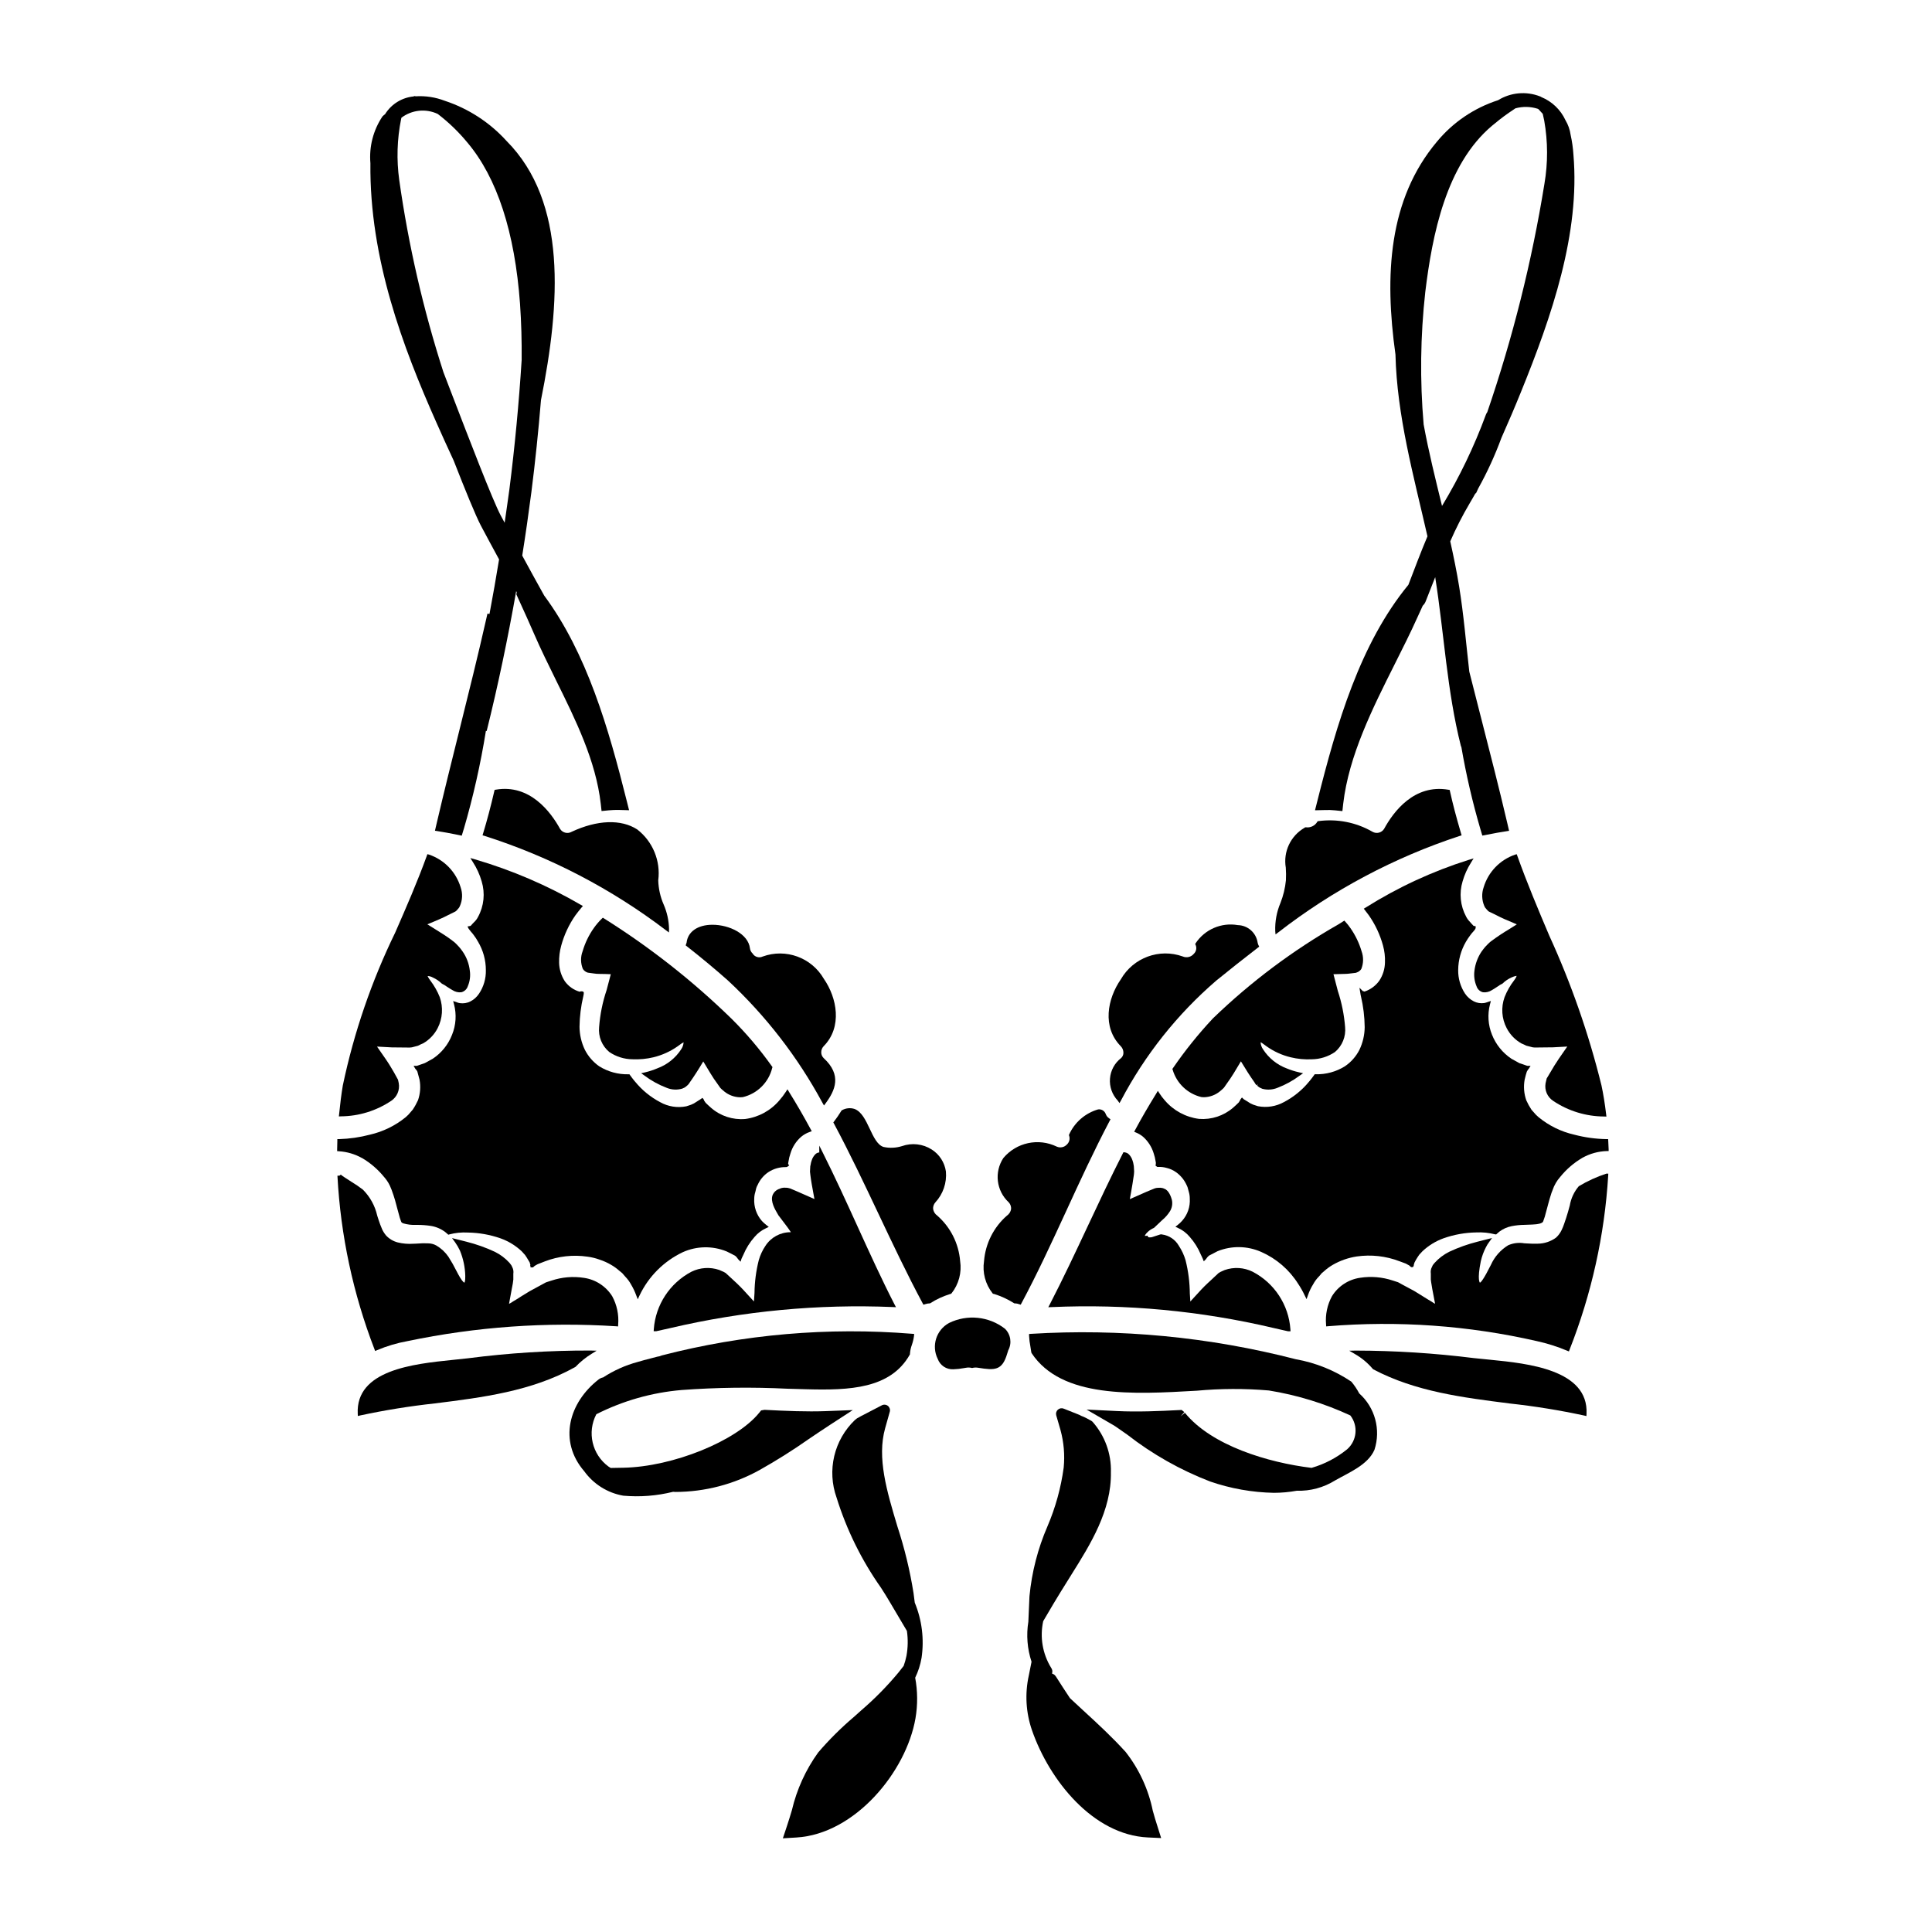
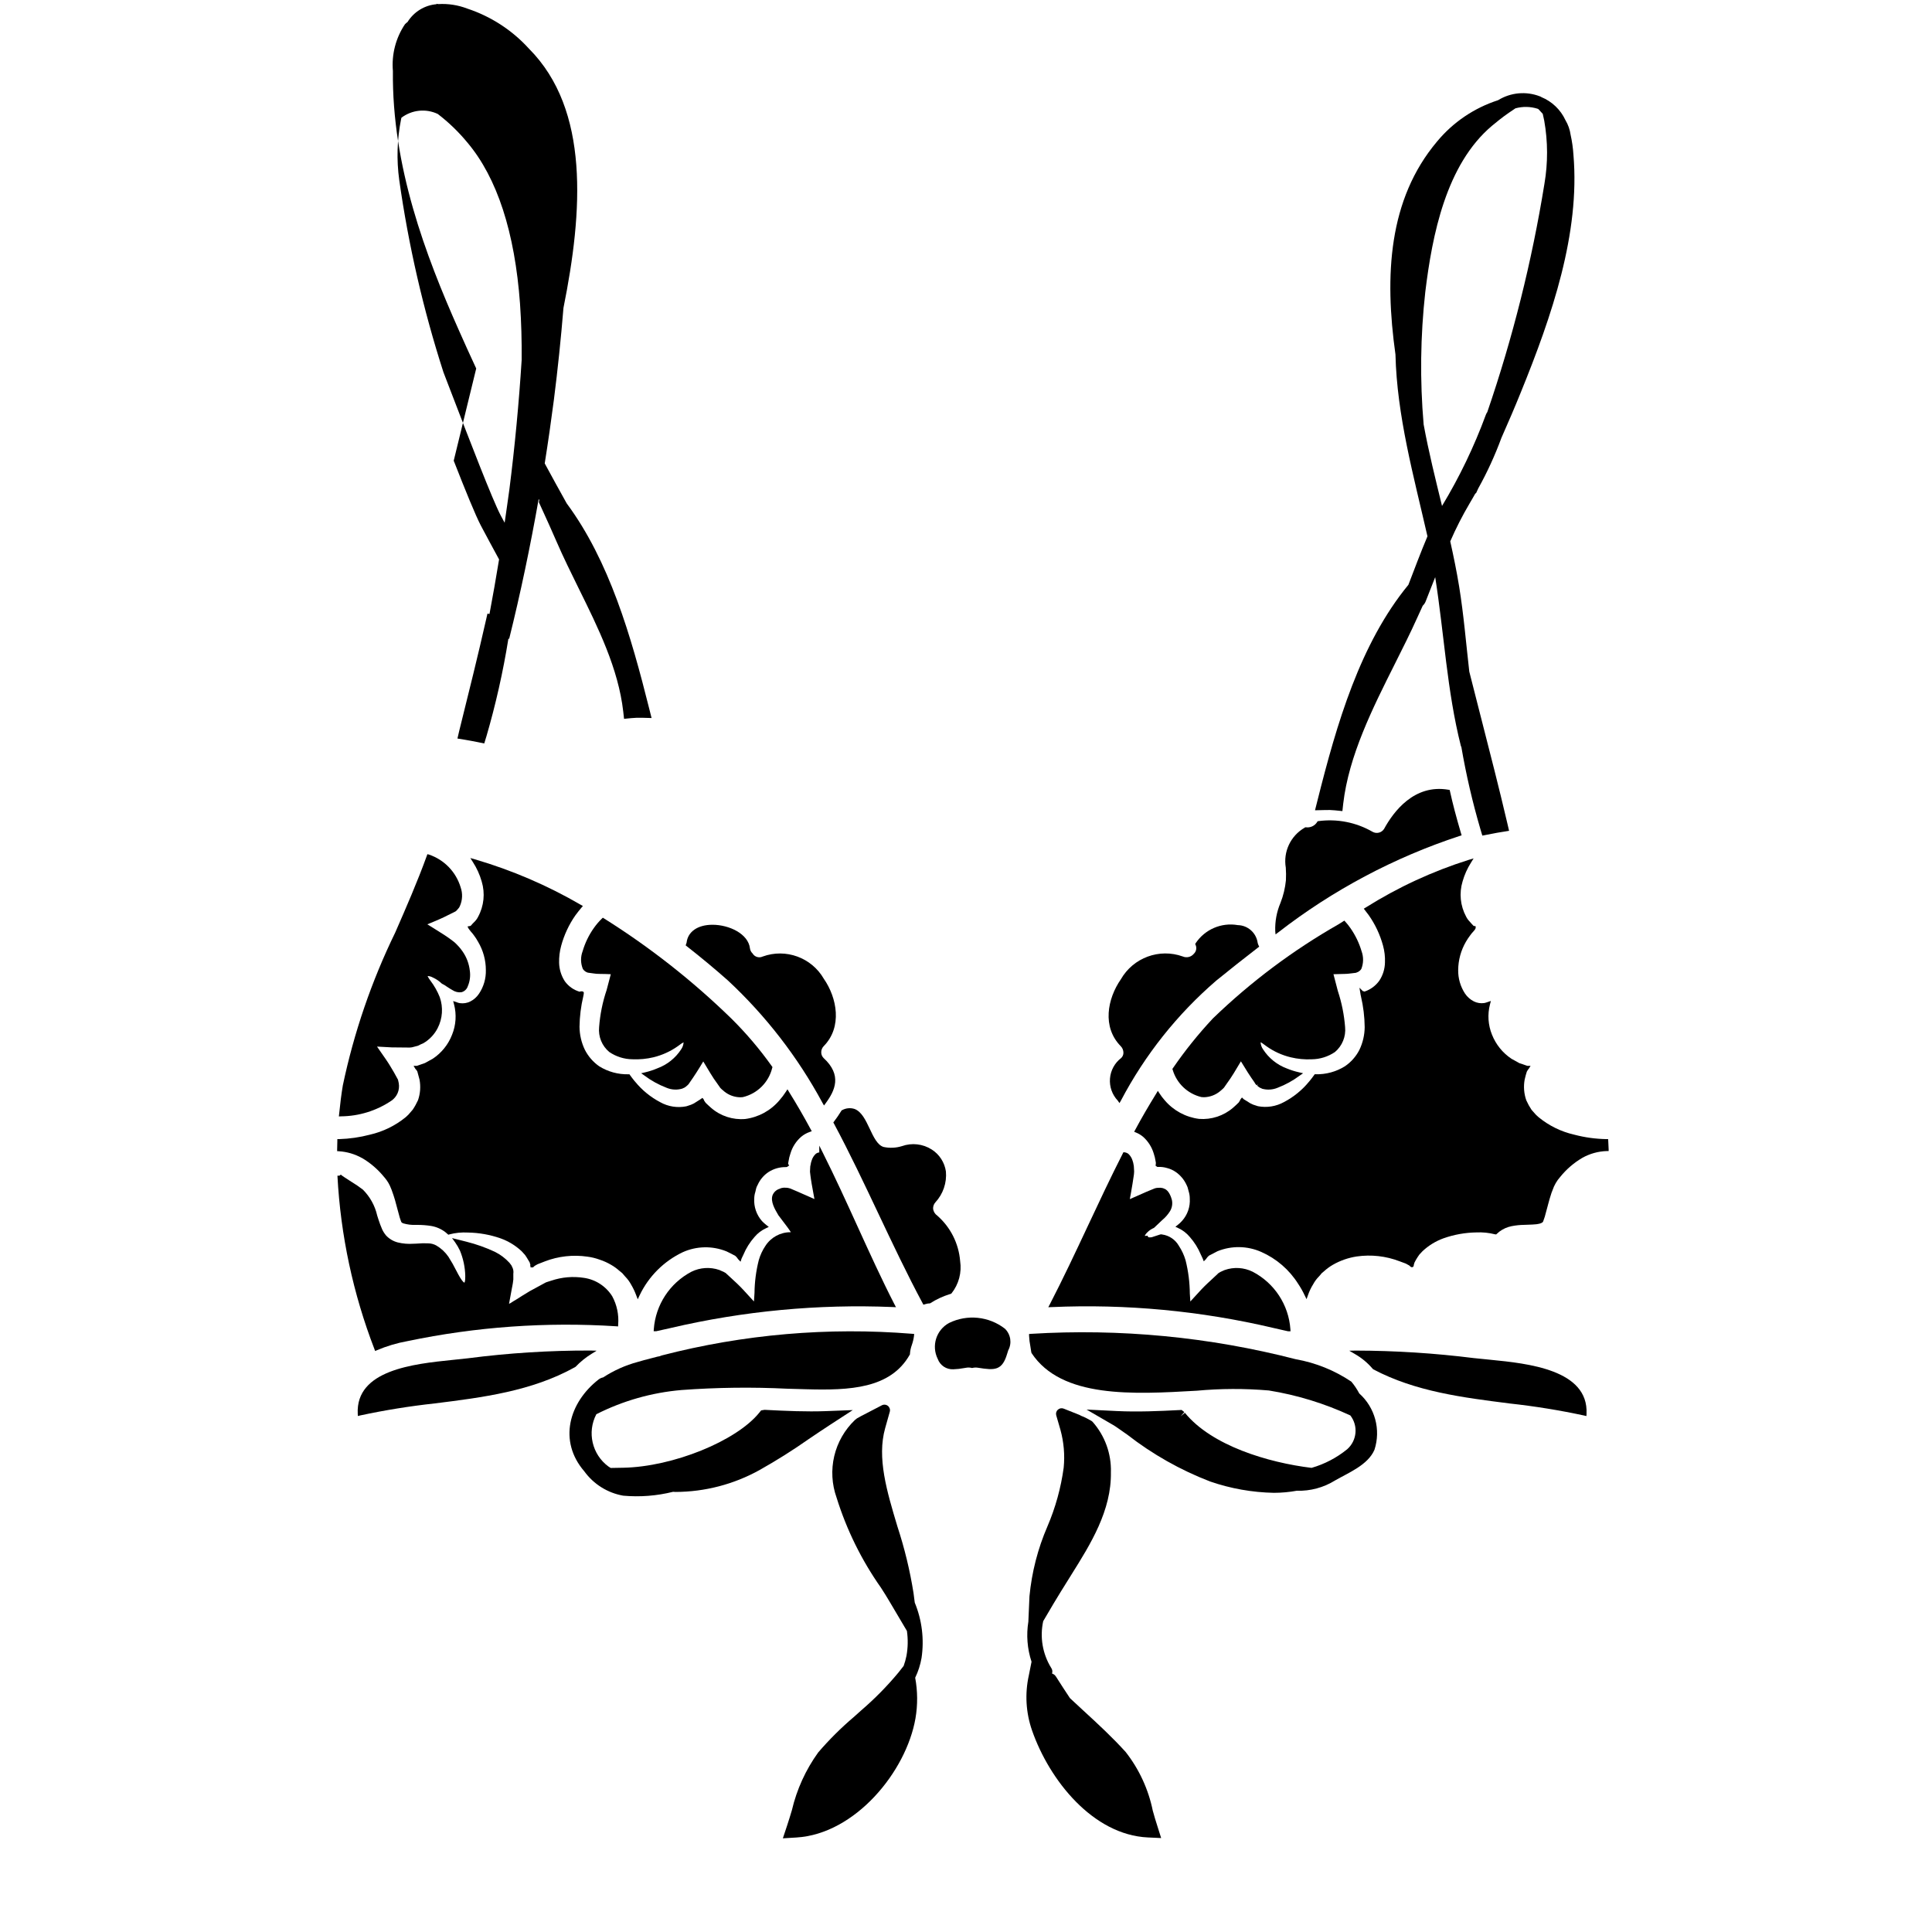
<svg xmlns="http://www.w3.org/2000/svg" fill="#000000" width="800px" height="800px" version="1.1" viewBox="144 144 512 512">
  <g>
    <path d="m346.86 474.14c-0.789 1.168-1.387 2.457-1.777 3.812-0.719 2.852-1.102 5.777-1.133 8.719-0.051 0.746-0.102 1.5-0.148 2.234-0.41-0.441-0.828-0.898-1.254-1.371-1.043-1.152-2.121-2.344-3.258-3.418-0.516-0.473-1.035-0.961-1.574-1.457l-1.438-1.328-0.004 0.008c-0.328-0.207-0.68-0.379-1.047-0.516-0.211-0.078-0.418-0.172-0.621-0.277-2.422-0.828-5.07-0.656-7.363 0.473-5.742 3.016-9.516 8.781-9.98 15.246l-0.031 0.527h0.656l0.59-0.133c1.105-0.242 2.211-0.488 3.269-0.727l0.004-0.004c19.273-4.504 39.066-6.371 58.84-5.547l0.852 0.039-0.395-0.754c-3.406-6.629-6.66-13.777-9.809-20.688-2.934-6.438-5.965-13.09-9.191-19.516l-0.93-1.859v1.801c-0.348 0.035-0.68 0.172-0.949 0.395-0.496 0.465-0.859 1.051-1.055 1.699-0.145 0.383-0.242 0.777-0.297 1.184l-0.09 0.395-0.074 1.434 0.047 0.395c0 0.16 0.043 0.328 0.055 0.492 0.184 1.527 0.508 3.258 0.789 4.789 0.098 0.543 0.195 1.07 0.289 1.574l-1.035-0.461c-0.73-0.324-1.461-0.645-2.16-0.949-0.441-0.203-0.875-0.395-1.309-0.578l-1.918-0.816-0.18-0.047h-0.004c-0.277-0.094-0.57-0.145-0.867-0.152h-0.184c-0.27-0.035-0.547-0.023-0.816 0.035-0.258 0.027-0.508 0.105-0.734 0.238-0.863 0.25-1.562 0.887-1.895 1.723-0.594 1.672 0.656 3.777 1.402 5.035l0.184 0.316c0 0.023 0.148 0.199 0.367 0.477 1.742 2.242 2.555 3.394 2.902 3.969h-0.105v-0.004c-2.676-0.004-5.168 1.352-6.621 3.594z" />
    <path d="m318.2 427.12c-1.039 0.441-2.113 0.797-3.215 1.055l-1.074 0.25 0.906 0.633v0.004c1.777 1.328 3.731 2.406 5.805 3.199 1.328 0.566 2.812 0.648 4.195 0.23 0.078-0.047 0.156-0.086 0.242-0.117 0.203-0.07 0.395-0.172 0.57-0.297l0.512-0.422c0.25-0.203 0.457-0.449 0.609-0.734 1.18-1.66 2.363-3.508 3.625-5.625 0.34 0.543 0.684 1.125 1.031 1.711 0.582 0.973 1.18 1.969 1.766 2.856l0.473 0.668 1.25 1.777 0.004 0.004c0.215 0.23 0.449 0.445 0.695 0.641 0.105 0.09 0.211 0.176 0.363 0.312 1.191 0.965 2.676 1.504 4.211 1.527 0.223 0 0.449-0.012 0.672-0.039 3.844-0.906 6.859-3.891 7.801-7.727l0.074-0.234-0.141-0.195v-0.004c-3.223-4.539-6.832-8.789-10.793-12.703-10.266-9.996-21.559-18.871-33.695-26.488l-0.328-0.203-0.281 0.27 0.004-0.004c-0.785 0.766-1.496 1.598-2.121 2.492-1.316 1.863-2.312 3.93-2.953 6.117-0.582 1.523-0.559 3.215 0.066 4.723 0.309 0.461 0.766 0.801 1.297 0.965l1.391 0.191h-0.004c0.613 0.105 1.23 0.152 1.852 0.145 0.957 0 1.91 0.039 2.859 0.078-0.43 1.645-0.789 3.047-1.121 4.25h-0.004c-1.059 3.156-1.719 6.43-1.969 9.75-0.262 2.516 0.746 4.996 2.691 6.613 1.812 1.234 3.949 1.91 6.144 1.93 1.871 0.086 3.75-0.094 5.574-0.531 2.293-0.559 4.461-1.543 6.394-2.898 0.238-0.172 0.461-0.332 0.652-0.477 0.289-0.227 0.602-0.426 0.926-0.598-0.031 0.672-0.254 1.32-0.641 1.867-1.504 2.32-3.719 4.09-6.316 5.039z" />
-     <path d="m295.5 364.43c-1.055 0.613-2.406 0.285-3.062-0.746-2.5-4.551-8.047-11.953-17.039-10.414l-0.32 0.055-0.078 0.32c-0.945 4.082-1.918 7.758-2.977 11.242l-0.145 0.48 0.477 0.137h0.004c17.371 5.527 33.664 14.004 48.164 25.051l0.754 0.559 0.027-0.941v0.004c-0.051-2.234-0.539-4.438-1.43-6.484-0.883-2.019-1.367-4.188-1.43-6.387 0.664-5.164-1.449-10.297-5.559-13.488-4.277-2.781-10.617-2.551-17.387 0.613z" />
    <path d="m570.2 446.33-0.031-0.453h-0.453c-2.883-0.047-5.746-0.445-8.531-1.18-3.469-0.789-6.703-2.375-9.449-4.633-0.484-0.398-0.93-0.852-1.32-1.344-0.199-0.23-0.395-0.465-0.547-0.613v-0.004c-0.531-0.797-0.996-1.637-1.387-2.512-0.617-1.762-0.766-3.652-0.43-5.488l0.309-1.238 0.262-0.867 0.262-0.449h-0.004c0.027-0.047 0.059-0.09 0.102-0.125 0.07-0.07 0.129-0.145 0.18-0.227l0.457-0.742h-0.867 0.004c-0.098-0.02-0.188-0.051-0.277-0.086-0.633-0.227-1.273-0.457-1.816-0.617-0.727-0.418-1.449-0.789-2.133-1.18v-0.004c-2.324-1.555-4.117-3.781-5.144-6.383-1.031-2.555-1.215-5.371-0.52-8.039l0.23-0.879-1.012 0.34h0.004c-0.254 0.098-0.52 0.168-0.789 0.215-0.93 0.129-1.875-0.027-2.715-0.445-0.938-0.477-1.742-1.184-2.332-2.055-1.219-1.859-1.852-4.035-1.82-6.254 0.023-2.629 0.727-5.207 2.043-7.481 0.375-0.645 0.789-1.262 1.242-1.852 0.219-0.301 0.457-0.586 0.715-0.855l0.457-0.555v-0.027c0.105-0.121 0.168-0.273 0.176-0.434v-0.395l-0.395-0.074-0.168-0.035-0.57-0.617c-0.137-0.16-0.277-0.32-0.418-0.477-0.398-0.398-0.73-0.859-0.984-1.363-1.539-2.859-1.875-6.219-0.93-9.328 0.5-1.762 1.254-3.441 2.238-4.988l0.68-1.102-1.238 0.371v-0.004c-9.637 3.035-18.844 7.297-27.395 12.676l-0.469 0.285 1.32 1.723h-0.004c1.711 2.43 2.984 5.141 3.769 8.008 0.41 1.469 0.59 2.996 0.527 4.519-0.031 1.715-0.547 3.387-1.492 4.816-0.969 1.363-2.348 2.379-3.938 2.898l-0.305-0.109h-0.125l-0.906-0.918 0.27 1.617c0 0.129 0.066 0.375 0.137 0.703 0.625 2.668 0.957 5.398 0.984 8.137-0.02 2.094-0.504 4.16-1.414 6.047-0.895 1.742-2.215 3.231-3.836 4.328-2.32 1.445-5.016 2.176-7.746 2.109h-0.246l-0.363 0.496c-0.297 0.395-0.617 0.84-0.992 1.289l-0.148 0.168v0.004c-1.828 2.231-4.082 4.066-6.629 5.406-2.098 1.164-4.535 1.555-6.891 1.105l-0.43-0.133 0.004-0.004c-0.566-0.145-1.109-0.359-1.625-0.637-0.332-0.203-0.648-0.395-0.977-0.617l-0.648-0.395c-0.062-0.039-0.125-0.086-0.184-0.133l-0.395-0.395-0.352 0.434h0.004c-0.07 0.09-0.125 0.191-0.156 0.301-0.023 0.066-0.059 0.129-0.105 0.184l-0.246 0.395c-0.375 0.395-1.016 0.969-1.52 1.418v-0.004c-2.488 2.141-5.727 3.199-8.996 2.945-3.547-0.449-6.793-2.211-9.105-4.934-0.516-0.578-0.98-1.195-1.395-1.844l-0.422-0.648-0.395 0.656c-2.086 3.383-3.938 6.559-5.625 9.707l-0.254 0.473 0.492 0.211c0.684 0.273 1.316 0.656 1.879 1.129 1.316 1.172 2.285 2.688 2.797 4.375 0.234 0.691 0.41 1.402 0.516 2.125l0.07 0.441-0.078 0.727 0.457 0.312h0.16c0.82-0.039 1.641 0.062 2.43 0.297 0.801 0.203 1.559 0.543 2.242 1.008 1.273 0.871 2.281 2.07 2.918 3.477 0.203 0.367 0.344 0.766 0.422 1.18 0.055 0.211 0.105 0.43 0.172 0.633 0.172 0.582 0.262 1.18 0.258 1.785 0.148 2.176-0.598 4.32-2.062 5.938-0.34 0.383-0.715 0.734-1.121 1.047l-0.621 0.496 0.719 0.336c1.184 0.539 2.231 1.336 3.062 2.332 1.242 1.398 2.242 2.996 2.961 4.723l0.32 0.676c0.086 0.18 0.125 0.266 0.18 0.395l0.273 0.699 0.535-0.531c0.098-0.105 0.188-0.223 0.262-0.352 0.062-0.102 0.133-0.195 0.219-0.281l0.359-0.344c0.617-0.332 1.523-0.789 2.277-1.18 3.734-1.508 7.926-1.434 11.605 0.207 4.012 1.777 7.402 4.707 9.742 8.422 0.648 0.965 1.223 1.977 1.719 3.031l0.516 1.047 0.395-1.102v-0.004c0.348-1 0.805-1.957 1.367-2.856 0.41-0.758 0.926-1.453 1.535-2.062 0.277-0.309 0.547-0.613 0.727-0.859 0.223-0.18 0.445-0.367 0.664-0.555 0.699-0.633 1.465-1.191 2.281-1.664 1.953-1.121 4.094-1.867 6.32-2.207 3.824-0.551 7.727-0.117 11.336 1.262l1.699 0.633 0.207 0.117c0.176 0.086 0.355 0.188 0.523 0.289l0.129 0.062c0.105 0.09 0.152 0.133 0.25 0.227l0.293 0.242h0.43l0.148-0.188 0.004 0.004c0.094-0.109 0.133-0.254 0.102-0.395l0.203-0.664h0.004c0.246-0.5 0.527-0.984 0.836-1.449 0.258-0.438 0.578-0.836 0.945-1.18 0.117-0.121 0.234-0.242 0.324-0.348 1.613-1.52 3.523-2.691 5.613-3.441 2.781-0.977 5.707-1.5 8.656-1.543 1.664-0.082 3.328 0.086 4.941 0.496l0.316 0.035 0.207-0.184c0.207-0.184 0.418-0.371 0.652-0.562 0.953-0.715 2.051-1.207 3.215-1.441 1.129-0.223 2.277-0.34 3.426-0.352 0.352 0 0.688-0.031 1.027-0.039 0.73-0.023 1.426-0.047 2.016-0.113 0 0 1.836-0.137 1.938-0.84l0.078-0.199v-0.023c0.098-0.25 0.215-0.59 0.324-0.926l0.223-0.832c0.18-0.684 0.367-1.387 0.57-2.102l0.043-0.172c0.266-0.98 0.562-2.094 0.941-3.215 0.102-0.238 0.191-0.48 0.285-0.727 0.434-1.309 1.137-2.516 2.055-3.543 1.625-2.008 3.594-3.703 5.816-5.012 1.992-1.125 4.231-1.746 6.516-1.812h0.477v-0.477c-0.027-0.754-0.055-1.48-0.105-2.242z" />
    <path d="m444.48 455.41 0.035-0.312c0-0.211 0.043-0.434 0.043-0.633l-0.082-1.43-0.051-0.285v0.004c-0.051-0.426-0.156-0.84-0.305-1.242-0.207-0.664-0.586-1.262-1.094-1.734-0.285-0.211-0.621-0.348-0.977-0.395l-0.328-0.031-0.16 0.312c-3.234 6.348-6.316 12.918-9.301 19.285-3.223 6.871-6.562 13.98-10.055 20.73l-0.395 0.754 0.855-0.039-0.004 0.004c19.766-0.875 39.559 0.988 58.812 5.527 0.789 0.188 1.609 0.375 2.477 0.566l1.395 0.312h0.656l-0.031-0.523c-0.453-6.481-4.242-12.258-10.004-15.258-2.309-1.141-4.981-1.305-7.41-0.449-0.199 0.102-0.395 0.172-0.555 0.242-0.383 0.152-0.75 0.344-1.09 0.574l-1.258 1.18-1.676 1.555c-1.129 1.051-2.191 2.223-3.215 3.356-0.449 0.492-0.887 0.973-1.312 1.43-0.047-0.66-0.086-1.34-0.129-2.016l-0.004 0.004c-0.02-3.008-0.398-6-1.129-8.914-0.398-1.359-1-2.652-1.781-3.832-0.934-1.641-2.582-2.754-4.453-3.004-0.105-0.039-0.223-0.047-0.332-0.023l-0.16 0.023c-0.816 0.285-1.453 0.484-1.938 0.633l-0.004 0.004c-0.391 0.148-0.82 0.18-1.23 0.086l-0.172-0.395-0.363 0.043c-0.129 0.02-0.262 0.02-0.395 0 0.129-0.281 0.305-0.539 0.52-0.762 0.387-0.418 0.836-0.773 1.332-1.055 0.102-0.062 0.207-0.117 0.312-0.164l0.238-0.109 0.121-0.09c0.57-0.566 1.227-1.18 1.988-1.887l0.078-0.078h0.004c0.828-0.68 1.539-1.488 2.109-2.394 0.551-0.91 0.727-2 0.488-3.039-0.195-0.723-0.789-2.457-1.93-2.883l-0.125-0.055c-0.188-0.105-0.398-0.164-0.613-0.184-0.266-0.059-0.539-0.07-0.812-0.035h-0.164c-0.301 0.004-0.598 0.055-0.887 0.148l-2.106 0.867c-0.43 0.184-0.867 0.395-1.297 0.574-0.691 0.297-1.398 0.609-2.106 0.926l-1.105 0.488c0.094-0.531 0.195-1.09 0.309-1.668 0.266-1.57 0.562-3.195 0.762-4.711z" />
-     <path d="m264.24 266.09c3.094 7.906 5.754 14.438 7.191 17.191 1.574 3 3.219 5.981 4.828 8.969-0.789 4.832-1.633 9.652-2.539 14.461l-0.539-0.094-0.312 1.371c-2.188 9.695-4.633 19.504-6.992 28.988l-0.172 0.691c-2 8.027-4.066 16.324-5.961 24.434l-0.477 2.051 2.074 0.34c1.078 0.176 2.18 0.395 3.266 0.605l1.762 0.367 0.523-1.727h0.008c2.5-8.551 4.461-17.254 5.871-26.051l0.203 0.047c3.039-12.203 5.621-24.605 7.82-37.055 0.051 0.09 0.094 0.18 0.145 0.27l-0.09 0.59 0.945 2.074c1.234 2.707 2.512 5.512 3.699 8.266 1.793 4.152 3.871 8.348 5.902 12.484 5.168 10.449 10.508 21.254 11.809 32.637l0.215 1.934 1.941-0.191h0.004c0.918-0.086 1.836-0.117 2.758-0.094l2.59 0.07-0.633-2.516c-4.812-19.223-10.539-39.07-21.859-54.363-1.969-3.519-3.902-7.047-5.824-10.594 0.891-5.609 1.699-11.219 2.426-16.832 1.027-8.07 1.871-16.211 2.539-24.367 5.148-25.617 6.965-52.492-9.113-68.684h-0.004c-4.449-4.914-10.102-8.586-16.398-10.66-2.434-0.934-5.039-1.336-7.644-1.184l-0.582-0.082 0.145 0.105 0.004 0.004c-3.184 0.254-6.051 2.008-7.727 4.723-0.25 0.176-0.48 0.375-0.691 0.598-2.441 3.648-3.566 8.02-3.188 12.395-0.277 25.242 8.66 48.844 17.438 68.598 1.379 3.133 2.859 6.379 4.641 10.23zm17.574-41.523c0.34 4.836 0.473 9.77 0.43 14.832-0.727 11.457-1.812 22.938-3.25 34.277-0.395 2.949-0.836 5.902-1.258 8.855-0.352-0.66-0.719-1.32-1.066-1.969-2.223-4.258-8.133-19.645-13.352-33.219-0.609-1.574-1.211-3.148-1.812-4.723-5.348-16.609-9.266-33.648-11.707-50.926-0.738-5.348-0.574-10.781 0.484-16.074l0.094-0.418c2.773-2.102 6.484-2.488 9.633-1 2.902 2.223 5.547 4.773 7.871 7.598 7.867 9.344 12.551 23.73 13.934 42.766z" />
+     <path d="m264.24 266.09c3.094 7.906 5.754 14.438 7.191 17.191 1.574 3 3.219 5.981 4.828 8.969-0.789 4.832-1.633 9.652-2.539 14.461l-0.539-0.094-0.312 1.371c-2.188 9.695-4.633 19.504-6.992 28.988l-0.172 0.691l-0.477 2.051 2.074 0.34c1.078 0.176 2.18 0.395 3.266 0.605l1.762 0.367 0.523-1.727h0.008c2.5-8.551 4.461-17.254 5.871-26.051l0.203 0.047c3.039-12.203 5.621-24.605 7.82-37.055 0.051 0.09 0.094 0.18 0.145 0.27l-0.09 0.59 0.945 2.074c1.234 2.707 2.512 5.512 3.699 8.266 1.793 4.152 3.871 8.348 5.902 12.484 5.168 10.449 10.508 21.254 11.809 32.637l0.215 1.934 1.941-0.191h0.004c0.918-0.086 1.836-0.117 2.758-0.094l2.59 0.07-0.633-2.516c-4.812-19.223-10.539-39.07-21.859-54.363-1.969-3.519-3.902-7.047-5.824-10.594 0.891-5.609 1.699-11.219 2.426-16.832 1.027-8.07 1.871-16.211 2.539-24.367 5.148-25.617 6.965-52.492-9.113-68.684h-0.004c-4.449-4.914-10.102-8.586-16.398-10.66-2.434-0.934-5.039-1.336-7.644-1.184l-0.582-0.082 0.145 0.105 0.004 0.004c-3.184 0.254-6.051 2.008-7.727 4.723-0.25 0.176-0.48 0.375-0.691 0.598-2.441 3.648-3.566 8.02-3.188 12.395-0.277 25.242 8.66 48.844 17.438 68.598 1.379 3.133 2.859 6.379 4.641 10.23zm17.574-41.523c0.34 4.836 0.473 9.77 0.43 14.832-0.727 11.457-1.812 22.938-3.25 34.277-0.395 2.949-0.836 5.902-1.258 8.855-0.352-0.66-0.719-1.32-1.066-1.969-2.223-4.258-8.133-19.645-13.352-33.219-0.609-1.574-1.211-3.148-1.812-4.723-5.348-16.609-9.266-33.648-11.707-50.926-0.738-5.348-0.574-10.781 0.484-16.074l0.094-0.418c2.773-2.102 6.484-2.488 9.633-1 2.902 2.223 5.547 4.773 7.871 7.598 7.867 9.344 12.551 23.73 13.934 42.766z" />
    <path d="m441.72 423.01c0 0.52-0.219 1.02-0.598 1.375-1.719 1.312-2.797 3.293-2.965 5.449-0.172 2.156 0.582 4.285 2.07 5.852l0.445 0.641 0.395-0.68c6.359-12.098 14.938-22.891 25.293-31.809 3.633-2.953 7.348-5.883 11.02-8.715l0.324-0.246-0.184-0.367c-0.113-0.223-0.191-0.461-0.234-0.703-0.391-2.621-2.609-4.582-5.258-4.641-4.359-0.758-8.758 1.141-11.195 4.836l-0.094 0.227 0.121 0.207v0.004c0.344 0.797 0.152 1.723-0.477 2.32-0.711 0.867-1.91 1.16-2.938 0.715-6.207-2.227-13.117 0.316-16.398 6.035-3.602 5.188-5.012 12.688-0.035 17.742v0.004c0.461 0.465 0.715 1.098 0.707 1.754z" />
-     <path d="m546.1 370.8-0.152-0.426-0.434 0.113v0.004c-4.008 1.367-7.109 4.586-8.328 8.641-0.566 1.613-0.508 3.379 0.164 4.953 0.113 0.297 0.289 0.566 0.516 0.785 0.07 0.07 0.133 0.141 0.191 0.219l0.223 0.238c0.133 0.156 0.309 0.277 0.5 0.344l1.688 0.82c1.574 0.836 3.113 1.465 4.586 2.078l0.914 0.395c-0.664 0.434-1.355 0.863-2.043 1.289-1.578 0.938-3.109 1.957-4.59 3.051-0.297 0.203-0.574 0.438-0.828 0.691l-0.316 0.312c-0.207 0.191-0.402 0.398-0.586 0.613-0.344 0.395-0.656 0.82-0.965 1.234-1.031 1.531-1.684 3.285-1.902 5.117-0.18 1.387 0.012 2.801 0.559 4.09 0.254 0.805 0.914 1.414 1.734 1.605 0.816 0.082 1.633-0.117 2.32-0.562 0.488-0.277 0.922-0.559 1.297-0.812l0.375-0.246c0.312-0.242 0.652-0.445 1.016-0.605l0.168-0.102c0.684-0.676 1.484-1.219 2.359-1.605 0.426-0.207 0.875-0.352 1.34-0.43 0 0.066-0.039 0.395-0.66 1.215-1.047 1.352-1.898 2.848-2.523 4.441-0.969 2.695-0.766 5.676 0.566 8.215 0.879 1.691 2.227 3.094 3.879 4.035 0.426 0.176 0.871 0.375 1.297 0.598l1.699 0.441 0.562 0.055c1.5 0 3.027-0.023 4.602-0.051h0.168c1.273-0.082 2.547-0.145 3.848-0.207-0.309 0.449-0.629 0.914-0.957 1.379-0.848 1.215-1.727 2.477-2.496 3.723-0.594 0.98-1.18 1.969-1.773 2.977l-0.227 0.363-0.305 1.301 0.004-0.004c-0.316 1.809 0.469 3.633 2 4.648 4.004 2.691 8.719 4.137 13.547 4.152l0.578 0.023-0.066-0.574c-0.344-2.863-0.746-5.375-1.242-7.688-3.363-13.633-7.992-26.918-13.832-39.684-2.926-6.894-5.922-14.012-8.473-21.164z" />
    <path d="m497.81 358.75 1.941 0.199 0.211-1.93c1.488-12.773 7.734-25.223 13.777-37.258 2.004-3.988 4.074-8.109 5.902-12.18 0.449-0.996 0.938-2.047 1.402-3.066v0.004c0.332-0.312 0.594-0.695 0.762-1.117 0.859-2.148 1.691-4.305 2.539-6.453 2.363 14.91 3.106 30.121 6.809 44.75 0.027 0.102 0.086 0.156 0.117 0.25l0.004-0.004c1.266 7.356 2.953 14.633 5.051 21.793l0.508 1.699 2.801-0.531c0.734-0.145 1.477-0.289 2.215-0.395l2.074-0.34-0.477-2.051c-2.133-9.125-4.555-18.559-6.922-27.793l-0.262-1.02c-0.957-3.723-1.922-7.516-2.883-11.32-0.863-7.516-1.473-15.066-2.684-22.52-0.652-4.031-1.48-8.031-2.363-12.016l0.004 0.008c1.504-3.465 3.227-6.832 5.148-10.086 0.551-0.902 1.039-1.816 1.574-2.723l0.051 0.172 0.668-1.434v0.004c2.379-4.289 4.422-8.754 6.117-13.355 1.871-4.211 3.566-8.176 5.117-12.012 8.309-20.422 15.742-42.191 13.969-63.004v-0.004c-0.113-1.781-0.363-3.551-0.75-5.297-0.191-1.371-0.656-2.688-1.367-3.875-1.281-2.769-3.559-4.953-6.379-6.113-0.113-0.086-0.238-0.152-0.371-0.191-3.656-1.426-7.766-1.051-11.102 1.012-6.324 2.039-11.938 5.836-16.176 10.953-12.898 15.32-13.957 35.477-11.02 56.441 0.395 16.266 4.781 31.992 8.48 48.184-1.793 4.231-3.402 8.566-5.051 12.844-12.816 15.594-18.98 36.77-24.117 57.25l-0.633 2.508 2.598-0.062h0.004c0.902-0.039 1.809-0.012 2.711 0.078zm23.906-137.37c1.836-15.117 5.512-33.789 17.68-44.047 1.078-0.895 2.707-2.242 4.465-3.445l1.746-1.18c1.922-0.527 3.953-0.492 5.856 0.102 0.078 0.027 0.152 0.074 0.23 0.105 0.371 0.395 0.762 0.824 1.152 1.258l0.395 1.812c0.98 5.531 0.996 11.188 0.051 16.723-3.32 20.559-8.387 40.797-15.141 60.496-0.168 0.23-0.301 0.48-0.395 0.746-3.09 8.395-6.977 16.477-11.605 24.133-1.754-7.184-3.543-14.352-4.863-21.562h-0.004c-1.012-11.703-0.867-23.477 0.434-35.148z" />
    <path d="m502.04 401.96 1.266-0.152 0.211-0.082h0.004c0.504-0.16 0.938-0.488 1.234-0.926 0.609-1.512 0.633-3.195 0.074-4.723-0.648-2.188-1.645-4.254-2.953-6.121-0.402-0.586-0.848-1.145-1.328-1.672l-0.277-0.309-1.547 0.969h0.004c-12.094 6.894-23.277 15.273-33.293 24.945-3.859 4.121-7.402 8.527-10.598 13.184l-0.145 0.207 0.086 0.234v0.004c1.059 3.598 3.965 6.352 7.613 7.219 0.223 0.027 0.445 0.039 0.672 0.039 1.551-0.031 3.051-0.586 4.25-1.574 0.113-0.105 0.219-0.191 0.332-0.285 0.262-0.215 0.512-0.449 0.742-0.699l0.215-0.316c0.484-0.707 0.957-1.398 1.453-2.078 0.613-0.887 1.23-1.938 1.836-2.953 0.328-0.551 0.648-1.098 0.965-1.609 1.297 2.172 2.457 3.973 3.613 5.598 0.145 0.312 0.359 0.582 0.633 0.789l0.277-0.395-0.184 0.484 0.438 0.352h-0.004c0.172 0.121 0.359 0.219 0.555 0.289 0.109 0.047 0.219 0.098 0.324 0.156 1.359 0.371 2.801 0.273 4.102-0.277 2.074-0.793 4.027-1.871 5.809-3.199l0.914-0.637-1.082-0.246-0.004-0.004c-1.102-0.246-2.18-0.59-3.227-1.02-2.59-0.965-4.797-2.746-6.297-5.07-0.395-0.555-0.617-1.207-0.648-1.887 0.32 0.18 0.625 0.387 0.918 0.613 0.199 0.148 0.422 0.312 0.672 0.488 1.93 1.367 4.102 2.352 6.398 2.902 1.812 0.438 3.676 0.617 5.539 0.527 2.207-0.02 4.359-0.691 6.184-1.934 1.926-1.629 2.93-4.102 2.68-6.609-0.254-3.254-0.898-6.469-1.926-9.57-0.328-1.242-0.707-2.699-1.156-4.434 0.957-0.039 1.906-0.059 2.848-0.078v0.004c0.605-0.008 1.211-0.055 1.809-0.145z" />
    <path d="m482.03 391.62 0.703-0.516h0.004c14.457-11.223 30.738-19.875 48.133-25.582l0.473-0.141-0.137-0.469c-1.305-4.422-2.238-7.992-2.953-11.242l-0.07-0.324-0.328-0.055c-9.082-1.574-14.586 5.832-17.066 10.387-0.66 1.031-2.012 1.359-3.07 0.746-4.34-2.5-9.387-3.488-14.352-2.816l-0.203 0.051-0.105 0.18v0.004c-0.629 1.012-1.793 1.562-2.977 1.402h-0.188l-0.152 0.109-0.004 0.004c-3.719 2.137-5.711 6.363-4.988 10.59 0.078 1.113 0.086 2.227 0.031 3.34-0.203 2.062-0.691 4.086-1.453 6.012-1 2.363-1.469 4.918-1.375 7.481z" />
    <path d="m336.89 403.82c10.086 9.387 18.566 20.363 25.102 32.492l0.375 0.656 0.449-0.605c2.496-3.379 4.375-7.441-0.551-11.973-0.398-0.391-0.625-0.922-0.629-1.48-0.012-0.613 0.215-1.211 0.641-1.656 5.016-5.082 3.543-12.824 0.047-17.863-3.254-5.633-10.082-8.121-16.199-5.902-0.973 0.469-2.144 0.109-2.691-0.824-0.379-0.348-0.621-0.82-0.684-1.328-0.445-3.871-5.512-6.266-9.934-6.266-3.902 0-6.535 1.82-6.863 4.746l-0.047 0.16h-0.004c-0.039 0.082-0.07 0.164-0.094 0.25l-0.086 0.316 0.254 0.199c3.863 3.019 7.531 6.082 10.914 9.078z" />
    <path d="m449.59 624.16-0.078-0.254-0.004-0.004c-1.152-5.691-3.617-11.039-7.195-15.609-3.504-3.863-7.168-7.266-11.414-11.16-1.086-0.988-2.215-2.035-3.348-3.106-1.289-1.887-2.5-3.844-3.727-5.738h-0.004c-0.238-0.375-0.598-0.652-1.02-0.785 0.176-0.523 0.086-1.102-0.25-1.539-2.262-3.691-3.012-8.113-2.09-12.34l2.754-4.672c1.281-2.152 2.594-4.246 4.121-6.691l0.68-1.094c4.961-7.914 10.574-16.891 10.383-27.023l0.004-0.004c0.133-4.883-1.59-9.637-4.816-13.301-0.113-0.129-0.246-0.234-0.395-0.316l-1.242-0.68h-0.004c-0.453-0.242-0.922-0.449-1.402-0.625-0.293-0.172-0.605-0.32-0.926-0.434l-3.738-1.484c-0.523-0.207-1.121-0.094-1.535 0.281-0.422 0.375-0.586 0.961-0.43 1.5l1.121 3.863v0.004c0.891 3.246 1.18 6.629 0.855 9.98-0.727 5.363-2.176 10.602-4.305 15.574-2.551 5.891-4.156 12.145-4.766 18.535l-0.293 6.691h0.004c-0.582 3.566-0.293 7.219 0.84 10.652l-0.723 3.629c-1.074 4.836-0.777 9.879 0.852 14.562 4.586 13.188 16.137 27.688 30.699 28.371l3.519 0.16-1.059-3.363c-0.383-1.145-0.73-2.363-1.07-3.582z" />
-     <path d="m438.09 441.01 0.203-0.395-0.367-0.246h0.004c-0.414-0.273-0.73-0.672-0.898-1.137-0.293-0.828-1.125-1.344-2-1.234-3.43 0.984-6.254 3.434-7.715 6.691l-0.039 0.164 0.062 0.156 0.004 0.004c0.266 0.828 0.02 1.738-0.633 2.32-0.684 0.723-1.75 0.934-2.66 0.531-4.852-2.352-10.68-1.105-14.148 3.019-2.469 3.731-1.871 8.695 1.41 11.734 0.453 0.48 0.684 1.129 0.637 1.789-0.109 0.711-0.508 1.344-1.102 1.746-3.519 3.078-5.695 7.406-6.07 12.062-0.465 3.035 0.359 6.125 2.269 8.531l0.086 0.098 0.125 0.039h0.004c0.078 0.023 0.16 0.039 0.242 0.047 1.82 0.574 3.559 1.375 5.172 2.394l0.121 0.082h0.148c0.055 0 0.109 0.004 0.164 0.02 0.105 0 0.234 0.023 0.289 0.027 0.188 0.023 0.375 0.07 0.559 0.137l0.547 0.164 0.188-0.355c4.137-7.719 7.871-15.793 11.809-24.336 3.66-7.961 7.453-16.195 11.59-24.055z" />
    <path d="m539.07 504.36-4.504-0.453c-10.367-1.301-20.805-1.965-31.25-1.988l-1.742 0.035 1.504 0.883h-0.004c1.793 1.023 3.391 2.356 4.723 3.934l0.148 0.121c11.156 5.902 23.793 7.477 36.02 9.027v0.004c6.68 0.727 13.312 1.797 19.879 3.211l0.574 0.137 0.027-0.59c0.57-11.73-15.66-13.352-25.375-14.32z" />
    <path d="m502.12 510.15c-4.434-2.981-9.441-5.004-14.703-5.934-22.918-5.91-46.621-8.184-70.242-6.731l-0.461 0.035v0.465c0.047 0.961 0.164 1.918 0.352 2.859 0.09 0.516 0.18 1.031 0.242 1.543l0.078 0.211c7.953 12.004 26.918 10.918 43.648 9.961l0.004 0.004c6.391-0.598 12.82-0.621 19.215-0.074 7.469 1.207 14.734 3.434 21.598 6.617 2.133 2.738 1.766 6.656-0.832 8.957-2.785 2.262-5.996 3.945-9.445 4.938-11.559-1.402-26.5-5.902-33.562-14.59l-1.145 0.934 0.988-1.125-0.719-0.57-0.75 0.039c-5.055 0.262-10.918 0.52-16.355 0.254l-8.082-0.395 7.016 4.074c0.449 0.254 0.855 0.535 1.254 0.816l2.547 1.781c6.664 5.188 14.055 9.363 21.934 12.395 5.438 1.875 11.133 2.887 16.887 3 2.035-0.004 4.066-0.188 6.066-0.551 3.582 0.113 7.113-0.836 10.152-2.727 3.543-2.047 8.711-4.078 10.445-8.141 1.727-5.336 0.145-11.184-4.035-14.922-0.586-1.113-1.289-2.16-2.094-3.125z" />
-     <path d="m562.4 458.36c-1.246 1.457-2.07 3.227-2.394 5.113-0.137 0.535-0.281 1.082-0.453 1.637l-0.051 0.172c-0.293 0.965-0.582 1.934-0.977 3.023v0.004c-0.188 0.566-0.414 1.125-0.676 1.664-0.359 0.762-0.863 1.445-1.484 2.012-1.406 1.027-3.102 1.59-4.844 1.602h-0.109c-0.941 0.027-1.883 0.004-2.824-0.066l-0.633-0.035c-1.445-0.25-2.93-0.07-4.273 0.52-2.019 1.234-3.617 3.047-4.582 5.207-1.906 3.805-2.652 4.652-2.91 4.703 0 0-0.789-0.633 0.25-5.734h0.004c0.293-1.277 0.746-2.512 1.355-3.672 0.23-0.469 0.504-0.914 0.82-1.328l0.789-1.098-2.227 0.562c-0.496 0.129-1.035 0.273-1.629 0.418h-0.004c-2.57 0.648-5.078 1.539-7.477 2.664-1.48 0.738-2.809 1.746-3.914 2.977-0.059 0.082-0.121 0.164-0.188 0.234-0.211 0.207-0.363 0.461-0.453 0.742-0.02 0.051-0.043 0.098-0.07 0.141-0.266 0.523-0.355 1.117-0.266 1.695v1.574c0.035 0.414 0.133 0.988 0.234 1.574 0.055 0.309 0.109 0.617 0.152 0.926 0.25 1.281 0.5 2.582 0.746 3.914l-0.324-0.168c-0.52-0.348-1.07-0.668-1.68-1.035-0.695-0.441-1.398-0.871-2.106-1.309l-1.375-0.848-0.211-0.117c-1.016-0.555-2.031-1.109-3.086-1.656l-0.828-0.457h0.008c-0.148-0.09-0.309-0.156-0.473-0.195l-1.125-0.363c-2.789-0.93-5.758-1.184-8.66-0.734-3.082 0.438-5.812 2.219-7.457 4.863-1.254 2.293-1.801 4.91-1.574 7.516l0.027 0.508 0.512-0.043v-0.004c18.523-1.523 37.172-0.195 55.293 3.938 2.758 0.602 5.449 1.453 8.051 2.547l0.473 0.195 0.18-0.48c5.812-14.738 9.27-30.305 10.234-46.121l0.023-0.516h-0.516c-2.551 0.836-5 1.953-7.301 3.336z" />
    <path d="m395.49 494.61c-3.383 1.859-4.699 6.055-2.984 9.512 0.625 1.723 2.293 2.836 4.121 2.754 0.973-0.031 1.941-0.141 2.898-0.324l0.508-0.082c0.484-0.09 0.984-0.078 1.469 0.039l0.117 0.031 0.117-0.031c0.484-0.113 0.984-0.125 1.477-0.039 4.383 0.695 6.375 0.812 7.707-3.746 0.09-0.301 0.176-0.582 0.27-0.855h-0.004c1.031-1.895 0.676-4.242-0.867-5.746-4.25-3.297-10.004-3.883-14.828-1.512z" />
    <path d="m239.95 450.89c2.223 1.309 4.195 3.004 5.82 5.004l0.195 0.227c0.707 0.828 1.262 1.77 1.645 2.789l0.152 0.363c0.395 1.062 0.691 1.969 0.918 2.754 0.223 0.789 0.422 1.574 0.613 2.281 0.227 0.863 0.438 1.664 0.66 2.422 0.105 0.281 0.199 0.559 0.285 0.824l0.078 0.203c0.098 0.273 0.297 0.344 0.605 0.461 1.059 0.305 2.16 0.438 3.262 0.391h0.371c1.215-0.004 2.43 0.086 3.629 0.27 1.402 0.223 2.727 0.793 3.852 1.66 0.121 0.094 0.234 0.195 0.355 0.305l0.422 0.371 0.266-0.082-0.004-0.004c1.598-0.422 3.254-0.586 4.906-0.492 2.949 0.043 5.875 0.562 8.66 1.535 2.086 0.746 3.996 1.91 5.613 3.426 0.113 0.129 0.234 0.254 0.359 0.395h-0.004c0.379 0.359 0.703 0.773 0.961 1.227 0.395 0.625 0.758 1.273 0.789 1.309l0.203 0.695-0.074 0.215 0.098 0.086v0.34h0.695l0.211-0.223c0.07-0.047 0.113-0.09 0.172-0.137l0.262-0.172c0.168-0.098 0.348-0.199 0.551-0.305l1.883-0.734 0.004-0.004c3.602-1.387 7.5-1.82 11.316-1.262 1.094 0.141 2.172 0.406 3.207 0.785 1.098 0.355 2.156 0.836 3.148 1.43 0.758 0.441 1.469 0.961 2.121 1.547 0.27 0.223 0.539 0.449 0.73 0.59 0.254 0.32 0.531 0.629 0.816 0.941 0.609 0.625 1.129 1.328 1.543 2.098 0.539 0.898 0.988 1.844 1.348 2.824l0.418 1.086 0.488-1.055v0.004c2.391-5.023 6.441-9.062 11.465-11.445 3.668-1.641 7.844-1.715 11.566-0.207 0.789 0.371 1.699 0.836 2.312 1.18l0.352 0.332c0.086 0.086 0.16 0.188 0.219 0.297 0.078 0.125 0.168 0.242 0.27 0.348l0.582 0.582 0.238-0.789v0.004c0.039-0.125 0.09-0.246 0.16-0.355 0.07-0.148 0.176-0.355 0.34-0.699h-0.004c0.719-1.727 1.719-3.324 2.961-4.723 0.832-0.988 1.875-1.781 3.051-2.316l0.723-0.336-0.625-0.496v0.004c-0.418-0.324-0.812-0.68-1.18-1.066-1.445-1.637-2.184-3.785-2.051-5.965 0.012-0.594 0.105-1.184 0.289-1.746 0.051-0.176 0.094-0.355 0.129-0.535v-0.004c0.082-0.461 0.246-0.91 0.484-1.316 0.617-1.391 1.613-2.578 2.879-3.422 1.395-0.898 3.031-1.355 4.688-1.312l0.238-0.047 0.559-0.395-0.273-0.367v-0.164l0.078-0.52h0.008c0.102-0.727 0.277-1.438 0.52-2.129 0.508-1.707 1.488-3.231 2.828-4.402 0.676-0.57 1.449-1.008 2.285-1.293l0.531-0.195-0.266-0.48c-1.898-3.519-3.777-6.766-5.758-9.938l-0.414-0.688-0.418 0.645c-0.512 0.797-1.082 1.551-1.707 2.262-2.305 2.734-5.551 4.508-9.098 4.965-3.273 0.27-6.519-0.789-9-2.945-0.531-0.457-1.137-1.035-1.457-1.348l-0.336-0.488-0.074-0.121v0.004c-0.023-0.129-0.074-0.25-0.156-0.352l-0.285-0.352-0.496 0.344c-0.047 0.039-0.098 0.074-0.152 0.109l-0.633 0.395c-0.34 0.211-0.668 0.422-0.977 0.621-0.5 0.266-1.027 0.477-1.574 0.625l-0.43 0.137v0.004c-2.367 0.473-4.824 0.09-6.93-1.09-2.551-1.34-4.805-3.18-6.629-5.41l-0.27-0.316c-0.422-0.535-0.789-0.996-1.109-1.457l-0.145-0.211h-0.262c-2.723 0.062-5.402-0.668-7.719-2.098-1.625-1.125-2.945-2.641-3.836-4.402-0.918-1.906-1.398-3.992-1.414-6.106 0.035-2.711 0.371-5.406 0.996-8.043 0.191-0.918 0.25-1.18-0.211-1.32h-0.051l-0.352-0.027-0.344 0.113v0.004c-1.586-0.461-2.969-1.438-3.934-2.781-0.945-1.457-1.469-3.148-1.512-4.887-0.035-1.523 0.148-3.047 0.551-4.519 0.781-2.875 2.051-5.598 3.754-8.043 0.559-0.75 1.086-1.422 1.602-2.035l0.395-0.453-0.516-0.293c-8.832-5.141-18.258-9.191-28.062-12.066l-1.246-0.352 0.672 1.066c1.027 1.59 1.816 3.32 2.336 5.141 0.945 3.129 0.602 6.5-0.957 9.371-0.254 0.512-0.598 0.977-1.012 1.371-0.125 0.137-0.254 0.273-0.395 0.395l-0.559 0.629h0.004c-0.066 0.016-0.133 0.031-0.199 0.039l-0.648 0.125 0.305 0.586 0.125 0.172 0.031 0.035 0.461 0.59v0.004c0.258 0.273 0.5 0.562 0.719 0.871 0.441 0.574 0.836 1.184 1.18 1.82 1.34 2.266 2.047 4.848 2.047 7.481 0.059 2.227-0.578 4.414-1.82 6.266-0.578 0.871-1.371 1.578-2.309 2.051-0.852 0.426-1.812 0.578-2.754 0.441-0.25-0.039-0.5-0.105-0.734-0.199l-1.047-0.355 0.234 0.883c0.699 2.668 0.516 5.488-0.523 8.039-1.004 2.602-2.793 4.824-5.117 6.363l-2.078 1.145c-0.531 0.176-1.074 0.375-1.629 0.57l-0.508 0.176h-0.867l0.445 0.742v0.004c0.051 0.086 0.109 0.16 0.18 0.227 0.051 0.035 0.098 0.074 0.133 0.125l0.238 0.395 0.574 2.129c0.348 1.824 0.211 3.707-0.391 5.461-0.398 0.871-0.859 1.711-1.391 2.504-0.164 0.184-0.332 0.395-0.5 0.582-0.414 0.535-0.887 1.023-1.406 1.457-2.754 2.238-5.988 3.812-9.445 4.606-2.672 0.703-5.414 1.098-8.176 1.18h-0.465v0.465c-0.027 0.75-0.051 1.504-0.051 2.254v0.465l0.461 0.027v0.004c2.156 0.133 4.254 0.754 6.137 1.809z" />
    <path d="m296.54 506.21c1.242-1.305 2.644-2.449 4.176-3.394l1.398-0.867-1.645-0.043c-10.844-0.027-21.68 0.656-32.434 2.051l-4.199 0.445c-10.199 1.051-25.613 2.644-25.031 14.266l0.031 0.59 0.57-0.137v-0.004c6.562-1.41 13.195-2.477 19.867-3.203 12.594-1.574 25.617-3.219 37.02-9.555z" />
    <path d="m364 521.58 5.996-3.894-7.144 0.277c-5.117 0.191-10.473-0.043-16.246-0.344l-0.906 0.156-0.469 0.582c-6.074 7.539-22.918 14.363-36.055 14.609l-3.324 0.059-0.004 0.004c-0.211-0.121-0.418-0.25-0.617-0.395-4.336-3.195-5.695-9.078-3.195-13.848 7.039-3.566 14.699-5.742 22.562-6.414 9.355-0.691 18.742-0.805 28.113-0.344l4.894 0.137c11.602 0.328 22.367-0.141 27.473-9.129l0.066-0.113v-0.156l0.004 0.004c0.055-0.809 0.227-1.605 0.508-2.363 0.273-0.777 0.465-1.586 0.566-2.406l0.039-0.496-0.492-0.035c-22.289-1.809-44.727 0.129-66.375 5.731-0.383 0.176-0.789 0.289-1.207 0.336l-1.746 0.457c-1.152 0.297-2.305 0.59-3.445 0.938-3.246 0.871-6.336 2.254-9.152 4.094-0.441 0.086-0.855 0.273-1.211 0.551-7.871 6.137-10.719 16.309-3.789 24.336 2.469 3.41 6.168 5.731 10.316 6.457 4.434 0.398 8.902 0.051 13.219-1.027 0.207 0 0.418 0.039 0.621 0.039h0.004c7.797-0.023 15.465-2.019 22.285-5.805 4.492-2.523 8.855-5.269 13.07-8.234 1.887-1.262 3.746-2.543 5.641-3.762z" />
    <path d="m396.02 486.86 0.145-0.109c1.918-2.414 2.742-5.512 2.281-8.559-0.375-4.648-2.547-8.965-6.055-12.035-0.59-0.406-0.988-1.039-1.102-1.746-0.055-0.656 0.168-1.309 0.613-1.793 2.031-2.207 3.039-5.168 2.777-8.156-0.344-2.394-1.711-4.519-3.75-5.824-2.356-1.508-5.273-1.84-7.906-0.902-1.578 0.488-3.254 0.566-4.871 0.219-1.621-0.484-2.668-2.695-3.672-4.836-1.062-2.242-2.156-4.566-4.062-5.25-1.082-0.332-2.254-0.215-3.246 0.332l-0.129 0.062-0.078 0.121c-0.629 1.02-1.258 1.941-1.93 2.82l-0.191 0.25 0.148 0.277c4.176 7.793 8.039 15.965 11.781 23.867 3.742 7.902 7.606 16.086 11.75 23.805l0.191 0.355 0.395-0.113 0.125-0.039c0.188-0.066 0.383-0.113 0.582-0.145 0.109-0.004 0.219-0.012 0.328-0.031 0.051-0.016 0.105-0.02 0.16-0.02h0.148l0.102-0.062c1.613-1.023 3.348-1.828 5.168-2.394 0.105-0.008 0.207-0.039 0.297-0.094z" />
    <path d="m247.68 435.73c1.539-1.027 2.324-2.871 1.992-4.691l-0.195-0.906-1.086-1.969c-0.344-0.57-0.684-1.137-1.016-1.707-0.715-1.18-1.539-2.34-2.332-3.473-0.395-0.555-0.789-1.102-1.129-1.629 1.305 0.062 2.586 0.125 3.883 0.211 1.574 0.023 3.148 0.035 4.789 0.047l0.586-0.062 1.516-0.395 0.113-0.043c0.438-0.23 0.891-0.438 1.352-0.625 1.633-0.941 2.957-2.332 3.824-4.004 1.312-2.555 1.516-5.535 0.562-8.238-0.629-1.578-1.473-3.062-2.508-4.41-0.285-0.363-0.523-0.762-0.719-1.18 0.492 0.016 0.973 0.152 1.398 0.395 0.875 0.395 1.672 0.938 2.363 1.605l0.164 0.098c0.363 0.172 0.711 0.379 1.035 0.621l0.355 0.23c0.395 0.25 0.809 0.535 1.285 0.789 0.688 0.457 1.516 0.66 2.336 0.566 0.816-0.195 1.473-0.801 1.727-1.602 0.551-1.289 0.734-2.707 0.535-4.094-0.203-1.84-0.859-3.598-1.918-5.117l-0.176-0.242c-0.234-0.324-0.477-0.652-0.789-0.996-0.086-0.086-0.172-0.176-0.254-0.27-0.082-0.09-0.188-0.203-0.281-0.301l-0.336-0.336 0.004 0.004c-0.254-0.25-0.527-0.477-0.82-0.68-1.332-1.047-3.062-2.121-4.723-3.148-0.656-0.395-1.316-0.816-1.969-1.223l0.809-0.332c1.508-0.625 3.074-1.27 4.723-2.125l1.664-0.82c0.219-0.09 0.414-0.223 0.574-0.395l0.188-0.219c0.055-0.062 0.105-0.125 0.164-0.188l0.004-0.004c0.23-0.219 0.406-0.488 0.512-0.785 0.688-1.562 0.754-3.328 0.188-4.941-1.223-4.074-4.344-7.301-8.375-8.668l-0.438-0.113-0.148 0.426c-2.473 6.832-5.473 13.703-8.375 20.344-6.273 12.887-10.938 26.496-13.887 40.52-0.395 2.363-0.703 4.856-0.984 7.648l-0.059 0.566 0.57-0.027c4.742-0.039 9.363-1.473 13.301-4.113z" />
    <path d="m243.42 502.03 0.477-0.207h-0.004c2.598-1.105 5.309-1.914 8.082-2.41 18.176-3.805 36.781-5.129 55.312-3.938l0.512 0.043 0.023-0.516v0.004c0.211-2.594-0.336-5.191-1.574-7.481-1.656-2.644-4.391-4.43-7.477-4.879-2.906-0.457-5.875-0.203-8.66 0.734l-0.98 0.312-0.152 0.051c-0.164 0.039-0.324 0.105-0.469 0.188l-0.848 0.461c-1.109 0.594-2.195 1.18-3.297 1.789l-0.477 0.293c-1.023 0.621-2.023 1.227-3.043 1.895-0.547 0.324-1.098 0.645-1.574 0.969l-0.375 0.188 0.047-0.238c0.234-1.25 0.461-2.473 0.676-3.672l0.09-0.48 0.004-0.004c0.145-0.676 0.254-1.363 0.324-2.055v-1.523c0.09-0.582 0-1.184-0.262-1.715-0.027-0.039-0.051-0.082-0.066-0.125-0.102-0.273-0.254-0.523-0.449-0.734-0.082-0.102-0.16-0.203-0.234-0.309-1.102-1.211-2.426-2.207-3.894-2.934-2.402-1.121-4.906-2.012-7.481-2.66-0.715-0.184-1.355-0.348-1.926-0.488l-1.926-0.48 0.789 1.086h0.004c0.5 0.707 0.938 1.457 1.305 2.242 0.879 2.133 1.355 4.414 1.406 6.723 0.023 1.523-0.234 1.754-0.227 1.762 0.008 0.008-0.395-0.086-1.152-1.367-0.293-0.453-0.602-1.062-0.965-1.762h-0.004c-0.637-1.285-1.344-2.531-2.117-3.738-0.832-1.215-1.918-2.227-3.188-2.973-0.652-0.371-1.387-0.57-2.133-0.578-0.953-0.055-1.91-0.035-2.859 0.051l-0.395 0.023-0.684 0.023c-1.398 0.102-2.801-0.012-4.164-0.344-1.18-0.305-2.25-0.938-3.086-1.824-0.426-0.504-0.781-1.059-1.059-1.656-0.199-0.453-0.375-0.879-0.527-1.309-0.309-0.848-0.559-1.625-0.789-2.363l0.004 0.004c-0.594-2.598-1.91-4.973-3.797-6.856-0.992-0.758-2.027-1.465-3.098-2.109-1.082-0.691-2.562-1.648-2.754-1.852l-0.371 0.281h-0.508v0.109c0.836 15.711 4.148 31.188 9.805 45.863z" />
    <path d="m386.09 566.15c-0.949-5.969-2.375-11.855-4.262-17.602-2.809-9.359-5.461-18.203-3.254-26.059l1.227-4.359 0.004-0.004c0.156-0.566-0.035-1.172-0.488-1.543-0.457-0.371-1.09-0.438-1.613-0.168l-4.543 2.363c-0.625 0.32-1.262 0.641-2.055 1.105l-0.547 0.43h0.004c-2.711 2.59-4.613 5.91-5.477 9.559-0.859 3.648-0.648 7.469 0.613 11 2.652 8.523 6.621 16.582 11.762 23.879 0.84 1.297 1.574 2.481 2.242 3.617l4.641 7.844c0.316 2.188 0.277 4.414-0.117 6.586-0.18 0.914-0.43 1.809-0.746 2.68l-1.355 1.73c-3.019 3.641-6.344 7.016-9.934 10.094l-1.895 1.699c-3.398 2.883-6.562 6.031-9.465 9.414-3.309 4.59-5.676 9.785-6.969 15.293-0.395 1.34-0.809 2.68-1.246 4.008l-1.148 3.457 3.633-0.219c15.512-0.953 29.059-17.414 31.512-31.586v-0.004c0.609-3.562 0.582-7.199-0.078-10.75 0.809-1.668 1.375-3.438 1.688-5.262 0.73-4.953 0.109-10.012-1.801-14.641z" />
  </g>
</svg>